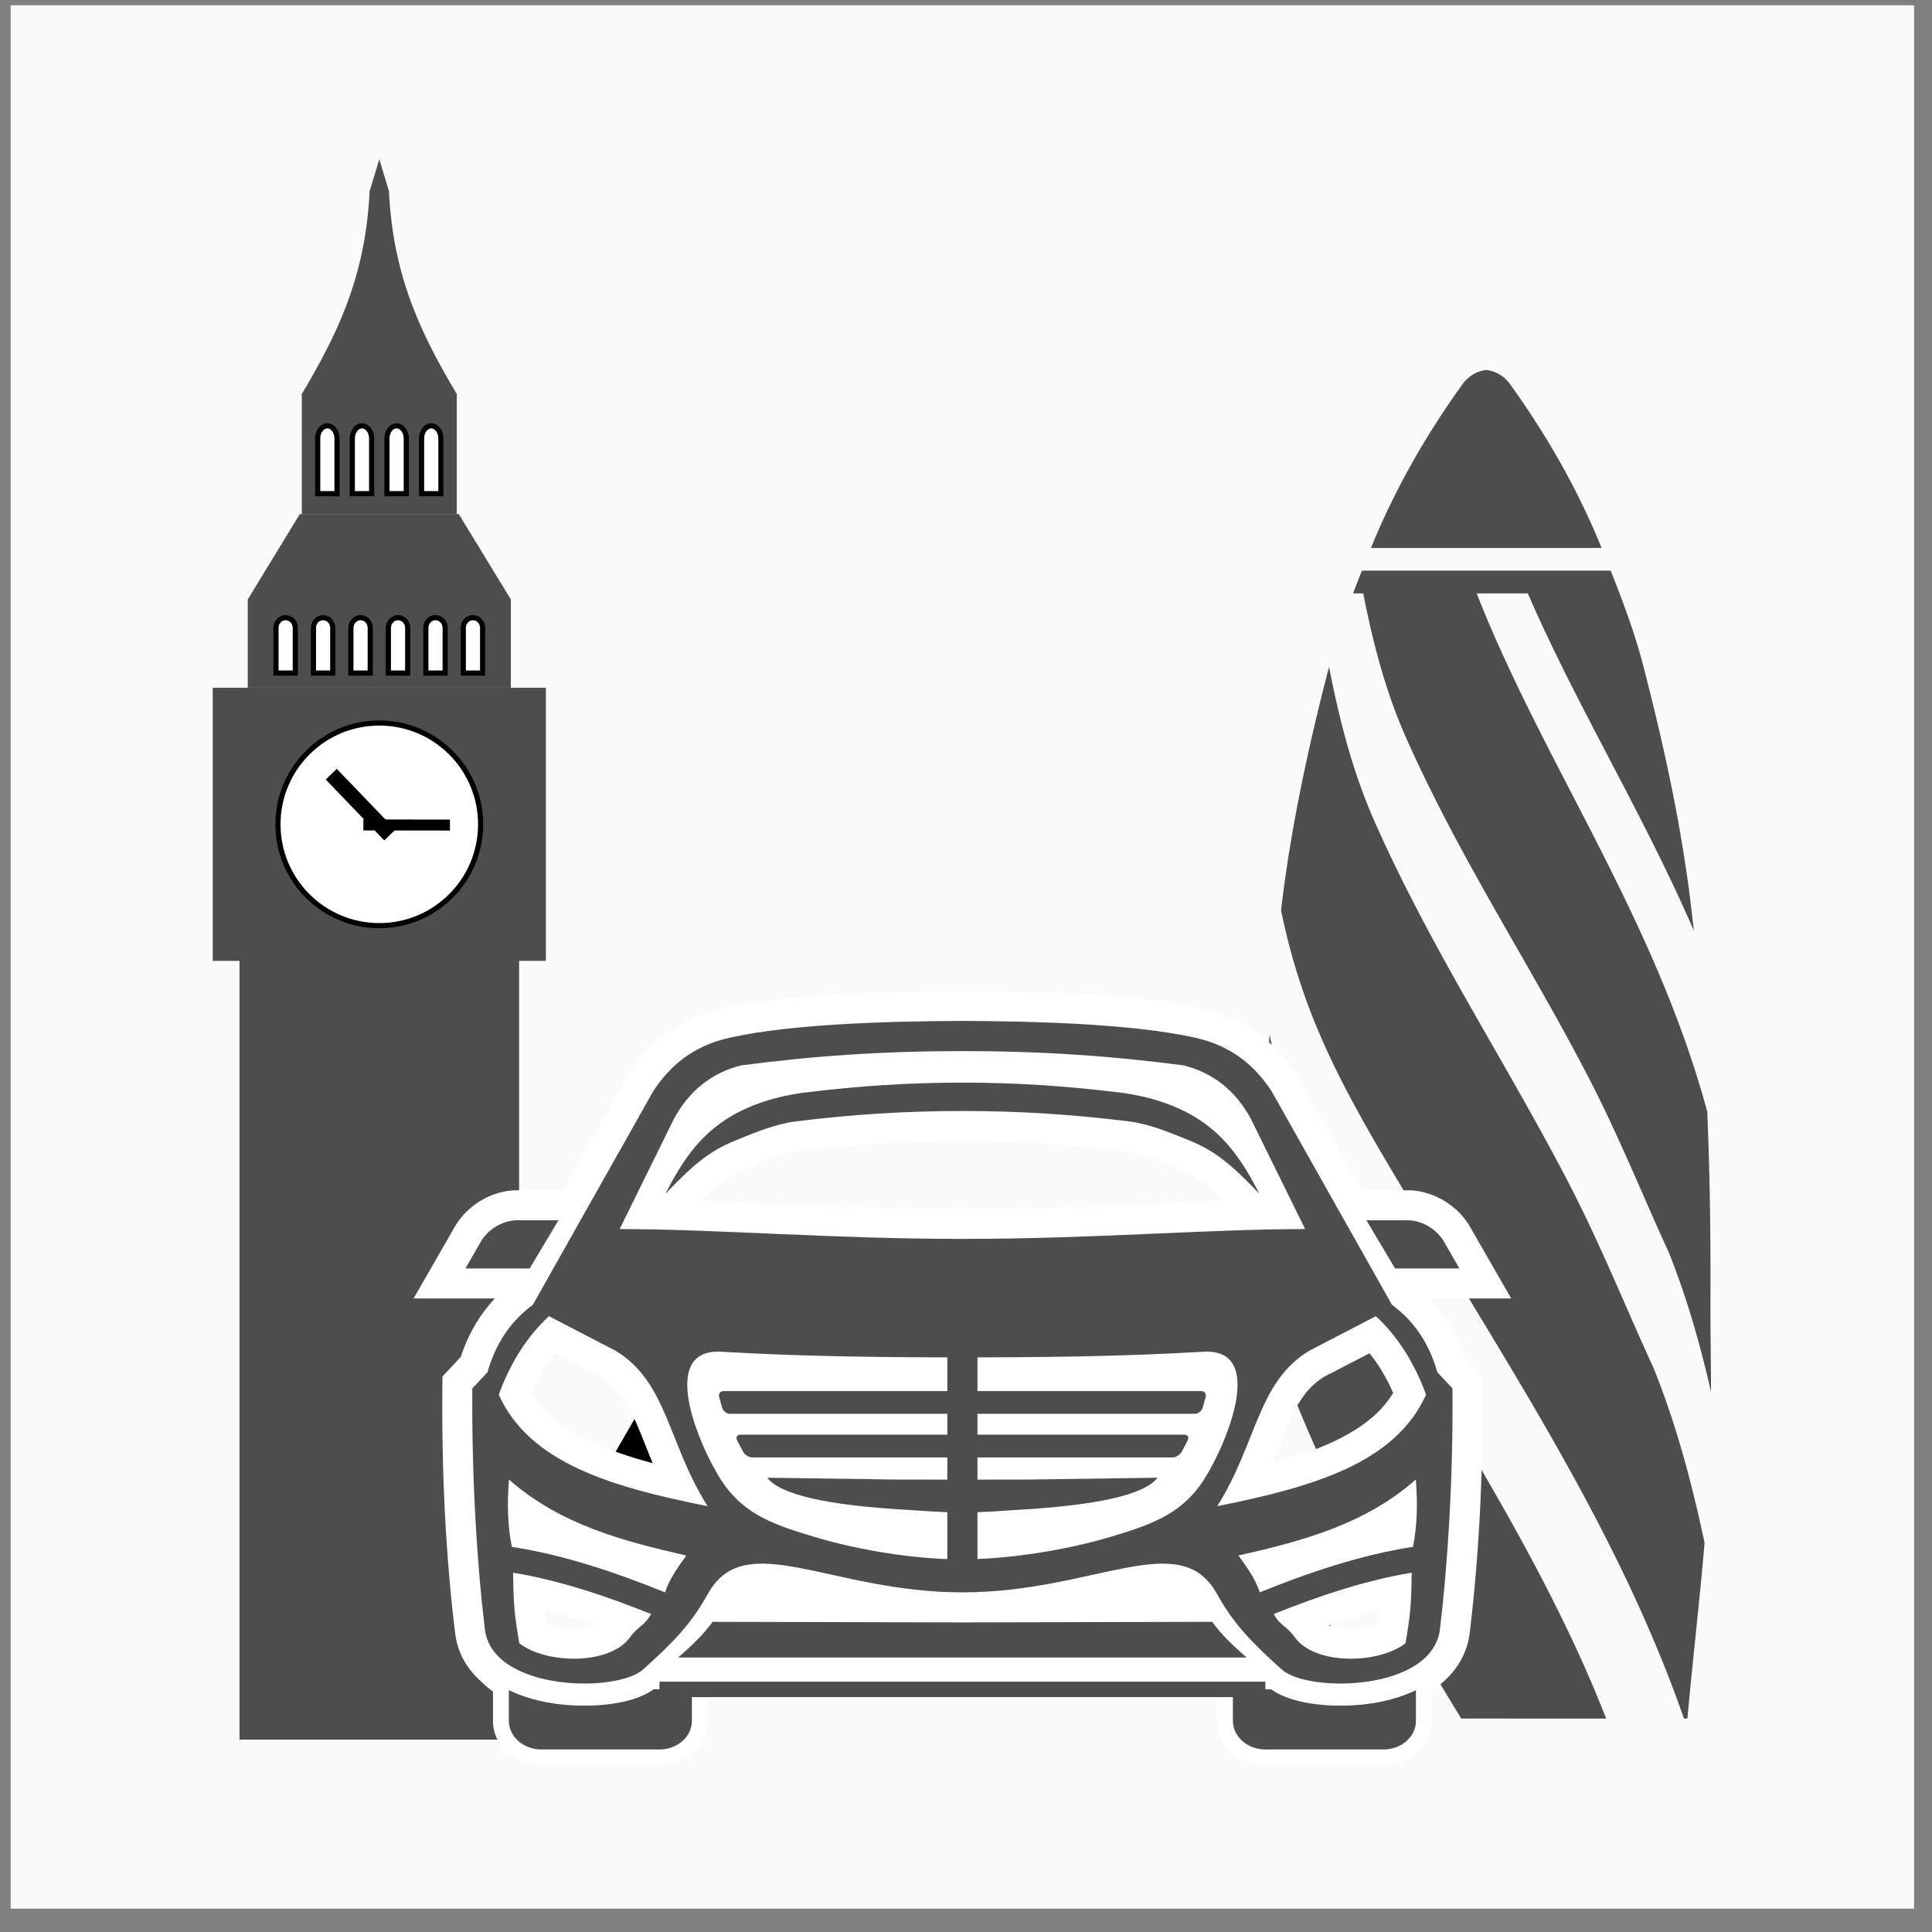
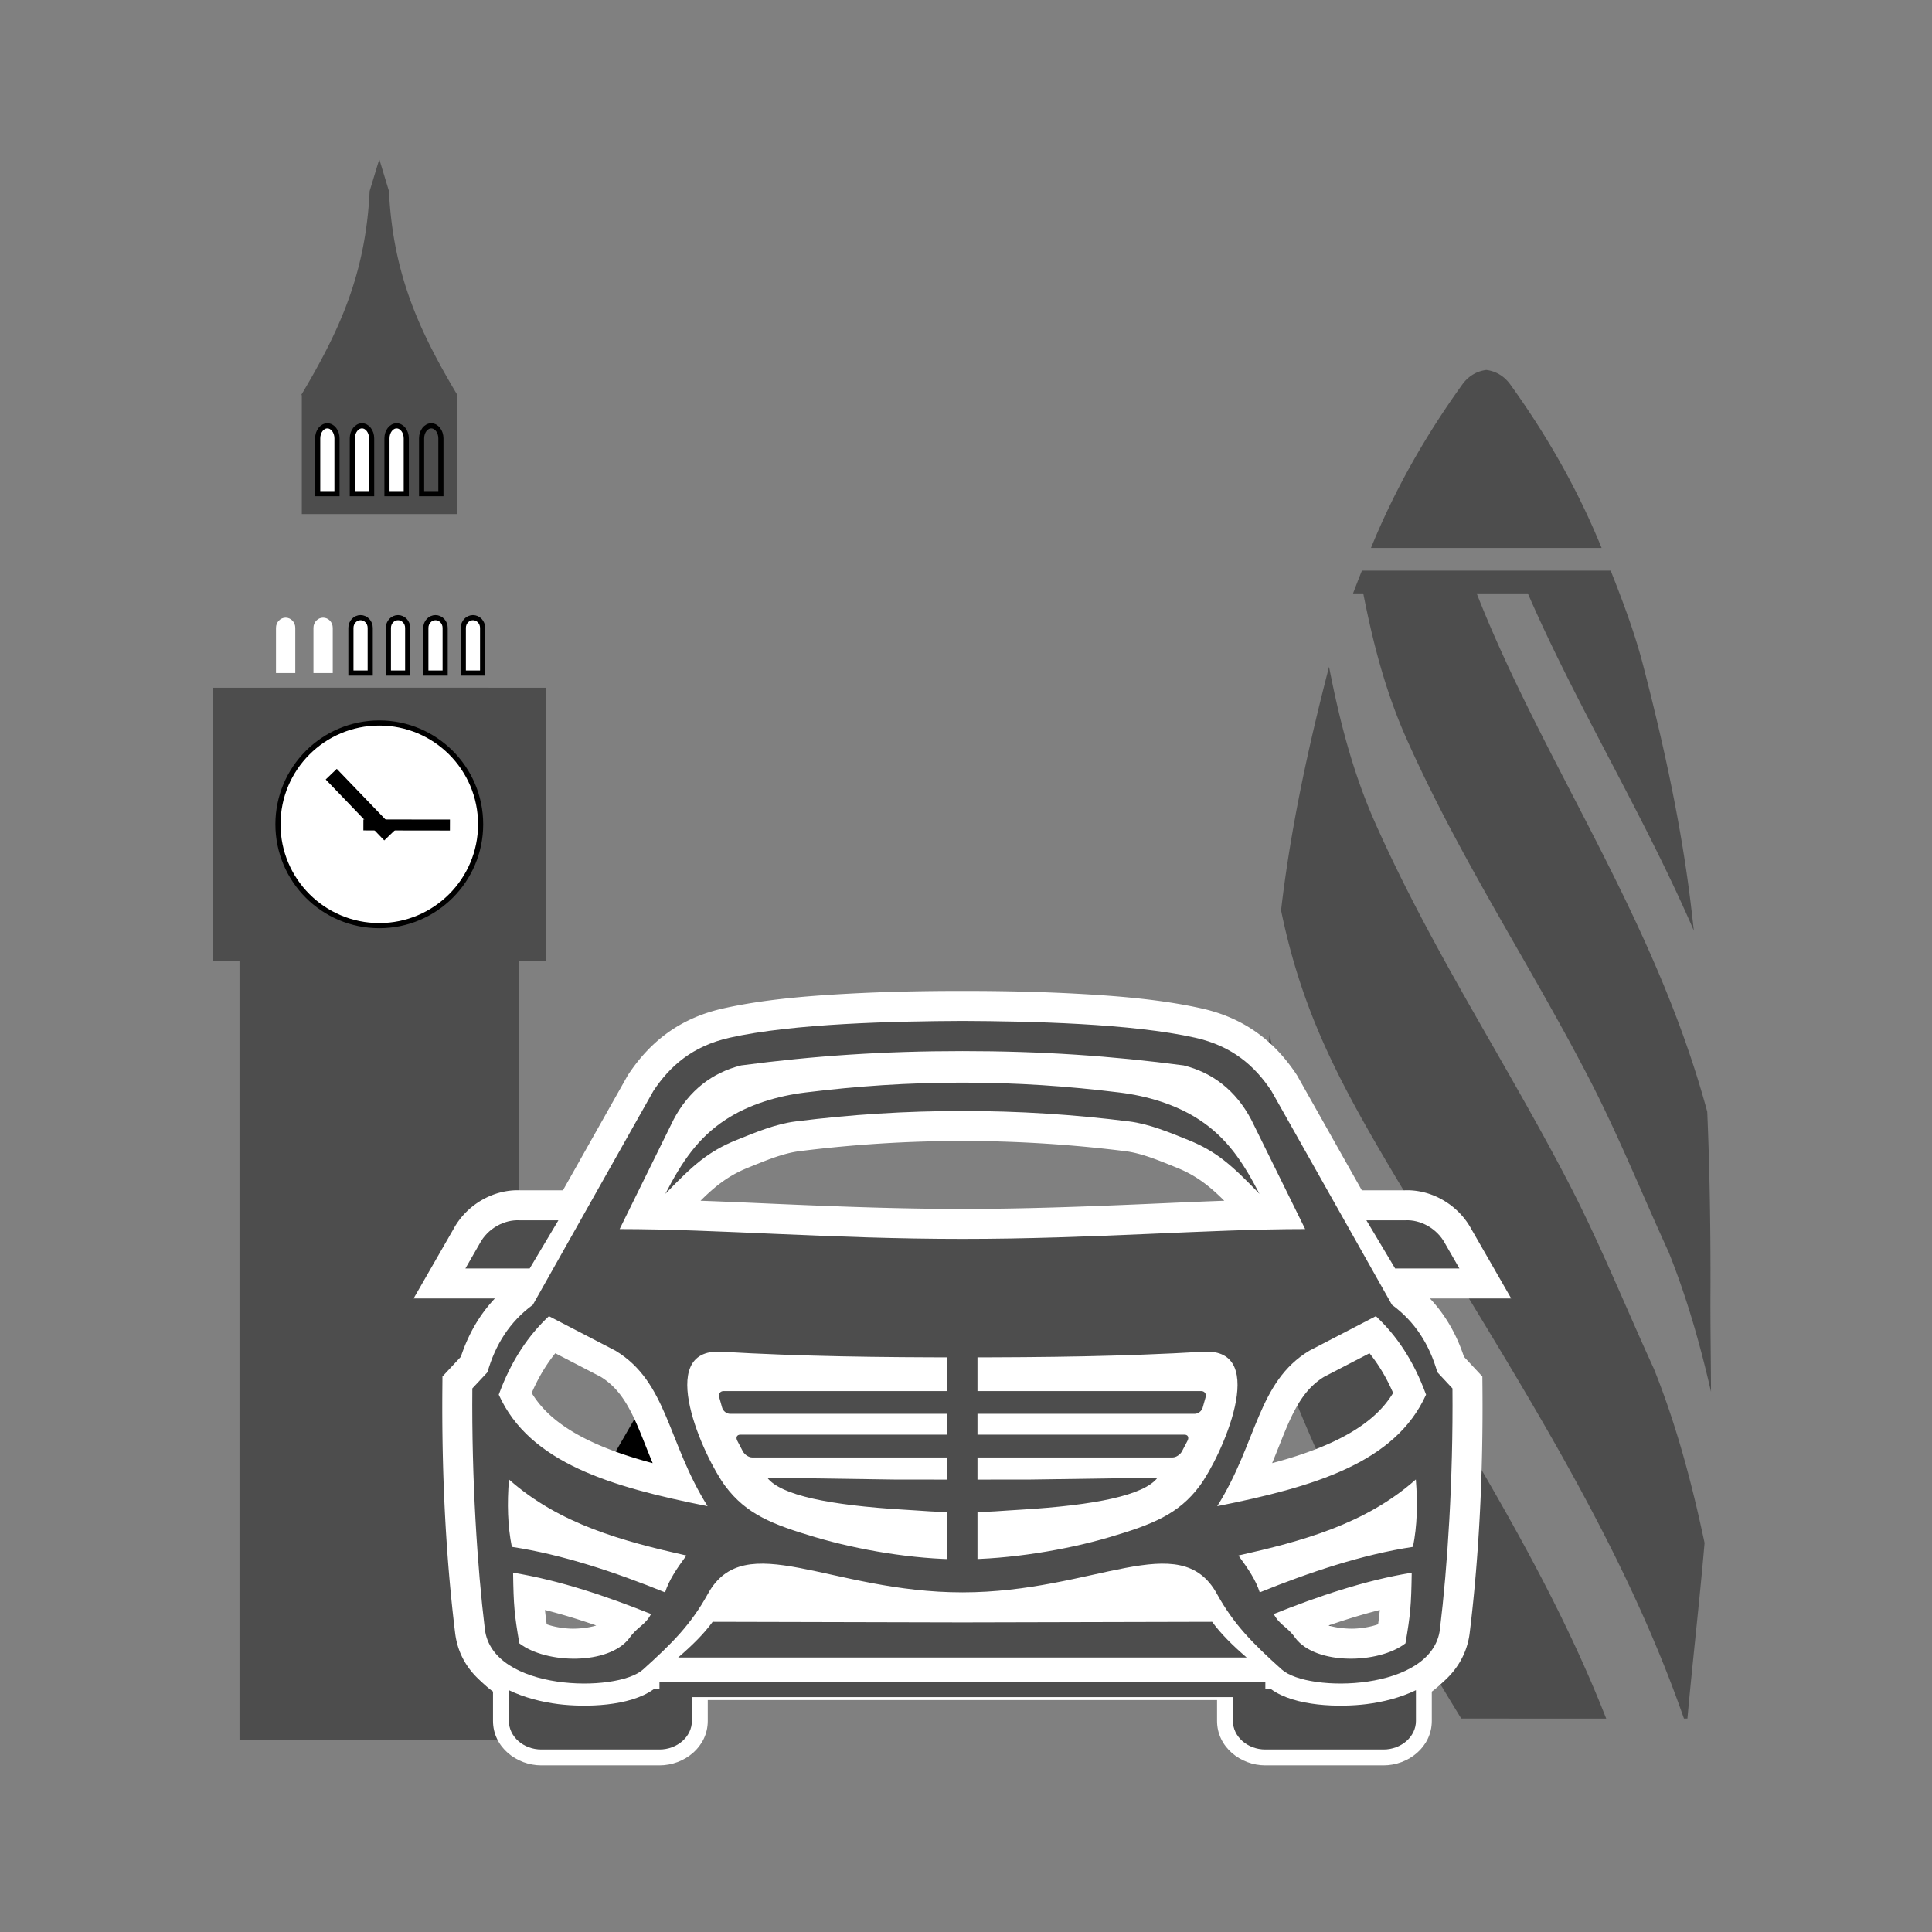
<svg xmlns="http://www.w3.org/2000/svg" xml:space="preserve" width="108" height="108">
  <rect width="100%" height="100%" fill="#808080" stroke="none" />
-   <path d="M4.5 809.813h800.004v-800H4.5v800" style="fill:#fafafa;fill-opacity:1;fill-rule:evenodd;stroke:none" transform="matrix(.133 0 0 -.133 0 108)" />
  <path d="M540.16 89.703c-3.058 33.852-7.355 67.61-9.183 101.551a508.226 508.226 0 0 0-.641 19.043c10.355-40.477 26.867-80.195 47.828-120.594zm-9.676 172.766c.004 2.457 0 4.918-.015 7.371-.098 35.59.679 71.375 3.136 107.328 5.18-25.156 13.532-49.82 28.864-78.676 37.406-70.383 83.222-133.789 112.629-208.789H614.18c-35.117 57.133-65.969 115.625-83.696 172.766Zm7.95 166.937.199 1.692c3.906 32.574 10.855 65.539 19.972 100.66 4.301-22.051 9.848-44.184 19.465-65.766 24.223-54.355 54.758-100.012 81.481-151.633 13.101-25.3 23.742-51.8 35.613-77.703 9.606-23.957 16.047-48.437 21.277-73.125-2.105-24.629-4.984-49.203-7.211-73.828h-1.449c-26.152 75-68.777 140.406-109.551 208.211-30.246 50.309-49.562 81.789-59.796 131.492zm30.257 133.211a732.103 732.103 0 0 0 3.727 9.578h104.559c5.242-13.242 10.109-26.242 13.503-39.269 9.27-35.559 16.329-68.895 20.282-101.828.406-3.403.793-6.801 1.164-10.2-21.656 49.899-49.391 94.672-69.766 141.719h-21.5c27.867-71.152 74.68-135.687 96.91-217.855 1.063-25.067 1.422-50.039 1.352-74.922-.09-14.254.183-28.52.226-42.777-4.527 19.796-10.074 39.425-17.8 58.695-11.172 24.379-21.192 49.32-33.524 73.14-25.156 48.594-53.898 91.563-76.695 142.727-8.922 20.02-14.125 40.539-18.145 60.992zm7.539 19.11c10.172 24.957 23.149 47.515 38.372 68.687 2.316 3.223 5.753 5.594 10.093 6.117 4.34-.523 7.778-2.894 10.094-6.117 15.223-21.172 28.199-43.73 38.371-68.687h-96.93M159.422 645.996h32.816c-15.968 26.801-27.066 50.625-28.761 85.727l-4.055 13.371-4.059-13.371c-1.695-35.102-12.793-58.926-28.758-85.727h32.817M126.855 645.996h65.129v-50.039h-65.129v50.039" style="fill:#4d4d4d;fill-opacity:1;fill-rule:evenodd;stroke:none" transform="matrix(.133 0 0 -.133 0 108)" />
  <path d="M133.531 604.547v23.242c0 2.891 1.824 5.254 4.055 5.254 2.23 0 4.055-2.371 4.055-5.254v-23.242h-8.11" style="fill:#fff;fill-opacity:1;fill-rule:evenodd;stroke:none" transform="matrix(.133 0 0 -.133 0 108)" />
  <path d="M133.531 604.547v23.242c0 2.891 1.824 5.254 4.055 5.254 2.23 0 4.055-2.371 4.055-5.254v-23.242z" style="fill:none;stroke:#000;stroke-width:2.16;stroke-linecap:butt;stroke-linejoin:miter;stroke-miterlimit:22.926;stroke-dasharray:none;stroke-opacity:1" transform="matrix(.133 0 0 -.133 0 108)" />
  <path d="M148.086 604.547v23.242c0 2.891 1.824 5.254 4.055 5.254h.004c2.23 0 4.054-2.371 4.054-5.254v-23.242h-8.113" style="fill:#fff;fill-opacity:1;fill-rule:evenodd;stroke:none" transform="matrix(.133 0 0 -.133 0 108)" />
  <path d="M148.086 604.547v23.242c0 2.891 1.824 5.254 4.055 5.254h.004c2.23 0 4.054-2.371 4.054-5.254v-23.242z" style="fill:none;stroke:#000;stroke-width:2.16;stroke-linecap:butt;stroke-linejoin:miter;stroke-miterlimit:22.926;stroke-dasharray:none;stroke-opacity:1" transform="matrix(.133 0 0 -.133 0 108)" />
  <path d="M162.645 604.547v23.242c0 2.891 1.82 5.254 4.054 5.254 2.231 0 4.059-2.371 4.059-5.254v-23.242h-8.113" style="fill:#fff;fill-opacity:1;fill-rule:evenodd;stroke:none" transform="matrix(.133 0 0 -.133 0 108)" />
  <path d="M162.645 604.547v23.242c0 2.891 1.82 5.254 4.054 5.254 2.231 0 4.059-2.371 4.059-5.254v-23.242z" style="fill:none;stroke:#000;stroke-width:2.16;stroke-linecap:butt;stroke-linejoin:miter;stroke-miterlimit:22.926;stroke-dasharray:none;stroke-opacity:1" transform="matrix(.133 0 0 -.133 0 108)" />
-   <path d="M177.199 604.547v23.242c0 2.891 1.824 5.254 4.055 5.254 2.234 0 4.059-2.371 4.059-5.254v-23.242h-8.114" style="fill:#fff;fill-opacity:1;fill-rule:evenodd;stroke:none" transform="matrix(.133 0 0 -.133 0 108)" />
  <path d="M177.199 604.547v23.242c0 2.891 1.824 5.254 4.055 5.254 2.234 0 4.059-2.371 4.059-5.254v-23.242z" style="fill:none;stroke:#000;stroke-width:2.16;stroke-linecap:butt;stroke-linejoin:miter;stroke-miterlimit:22.926;stroke-dasharray:none;stroke-opacity:1" transform="matrix(.133 0 0 -.133 0 108)" />
-   <path d="M104.133 560.086h110.578v-37.121H104.133v37.121M104.133 560.086h110.578l-21.879 35.871h-66.82l-21.879-35.871" style="fill:#4d4d4d;fill-opacity:1;fill-rule:evenodd;stroke:none" transform="matrix(.133 0 0 -.133 0 108)" />
  <path d="M131.746 529.148v18.993c0 2.359 1.824 4.285 4.055 4.285 2.23 0 4.058-1.926 4.058-4.285v-18.993h-8.113" style="fill:#fff;fill-opacity:1;fill-rule:evenodd;stroke:none" transform="matrix(.133 0 0 -.133 0 108)" />
-   <path d="M131.746 529.148v18.993c0 2.359 1.824 4.285 4.055 4.285 2.23 0 4.058-1.926 4.058-4.285v-18.993z" style="fill:none;stroke:#000;stroke-width:2.16;stroke-linecap:butt;stroke-linejoin:miter;stroke-miterlimit:22.926;stroke-dasharray:none;stroke-opacity:1" transform="matrix(.133 0 0 -.133 0 108)" />
  <path d="M147.492 529.148v18.993c0 2.359 1.824 4.285 4.055 4.285 2.234 0 4.058-1.926 4.058-4.285v-18.993h-8.113" style="fill:#fff;fill-opacity:1;fill-rule:evenodd;stroke:none" transform="matrix(.133 0 0 -.133 0 108)" />
  <path d="M147.492 529.148v18.993c0 2.359 1.824 4.285 4.055 4.285 2.234 0 4.058-1.926 4.058-4.285v-18.993z" style="fill:none;stroke:#000;stroke-width:2.16;stroke-linecap:butt;stroke-linejoin:miter;stroke-miterlimit:22.926;stroke-dasharray:none;stroke-opacity:1" transform="matrix(.133 0 0 -.133 0 108)" />
  <path d="M163.238 529.148v18.993c0 2.359 1.825 4.285 4.059 4.285 2.23 0 4.055-1.926 4.055-4.285v-18.993h-8.114" style="fill:#fff;fill-opacity:1;fill-rule:evenodd;stroke:none" transform="matrix(.133 0 0 -.133 0 108)" />
  <path d="M163.238 529.148v18.993c0 2.359 1.825 4.285 4.059 4.285 2.23 0 4.055-1.926 4.055-4.285v-18.993z" style="fill:none;stroke:#000;stroke-width:2.16;stroke-linecap:butt;stroke-linejoin:miter;stroke-miterlimit:22.926;stroke-dasharray:none;stroke-opacity:1" transform="matrix(.133 0 0 -.133 0 108)" />
  <path d="M178.984 529.148v18.993c0 2.359 1.829 4.285 4.059 4.285 2.23 0 4.055-1.926 4.055-4.285v-18.993h-8.114" style="fill:#fff;fill-opacity:1;fill-rule:evenodd;stroke:none" transform="matrix(.133 0 0 -.133 0 108)" />
  <path d="M178.984 529.148v18.993c0 2.359 1.829 4.285 4.059 4.285 2.23 0 4.055-1.926 4.055-4.285v-18.993z" style="fill:none;stroke:#000;stroke-width:2.16;stroke-linecap:butt;stroke-linejoin:miter;stroke-miterlimit:22.926;stroke-dasharray:none;stroke-opacity:1" transform="matrix(.133 0 0 -.133 0 108)" />
  <path d="M194.73 529.148v18.993c0 2.359 1.829 4.285 4.059 4.285 2.231 0 4.055-1.926 4.055-4.285v-18.993h-8.114" style="fill:#fff;fill-opacity:1;fill-rule:evenodd;stroke:none" transform="matrix(.133 0 0 -.133 0 108)" />
  <path d="M194.73 529.148v18.993c0 2.359 1.829 4.285 4.059 4.285 2.231 0 4.055-1.926 4.055-4.285v-18.993z" style="fill:none;stroke:#000;stroke-width:2.16;stroke-linecap:butt;stroke-linejoin:miter;stroke-miterlimit:22.926;stroke-dasharray:none;stroke-opacity:1" transform="matrix(.133 0 0 -.133 0 108)" />
  <path d="M116 529.148v18.993c0 2.359 1.824 4.285 4.055 4.285 2.23 0 4.058-1.926 4.058-4.285v-18.993H116" style="fill:#fff;fill-opacity:1;fill-rule:evenodd;stroke:none" transform="matrix(.133 0 0 -.133 0 108)" />
-   <path d="M116 529.148v18.993c0 2.359 1.824 4.285 4.055 4.285 2.23 0 4.058-1.926 4.058-4.285v-18.993z" style="fill:none;stroke:#000;stroke-width:2.16;stroke-linecap:butt;stroke-linejoin:miter;stroke-miterlimit:22.926;stroke-dasharray:none;stroke-opacity:1" transform="matrix(.133 0 0 -.133 0 108)" />
  <path d="M89.414 408.164H229.43v114.801H89.414V408.164M100.668 408.164h117.508V80.859H100.668v327.305" style="fill:#4d4d4d;fill-opacity:1;fill-rule:evenodd;stroke:none" transform="matrix(.133 0 0 -.133 0 108)" />
  <path d="M113.41 408.164h92.024v114.801H113.41V408.164" style="fill:#4d4d4d;fill-opacity:1;fill-rule:evenodd;stroke:none" transform="matrix(.133 0 0 -.133 0 108)" />
  <path d="M159.422 508.148c23.519 0 42.59-19.062 42.59-42.582 0-23.527-19.071-42.593-42.59-42.593-23.524 0-42.59 19.066-42.59 42.593 0 23.52 19.066 42.582 42.59 42.582" style="fill:#fff;fill-opacity:1;fill-rule:evenodd;stroke:none" transform="matrix(.133 0 0 -.133 0 108)" />
  <path d="M159.422 508.148c23.519 0 42.59-19.062 42.59-42.582 0-23.527-19.071-42.593-42.59-42.593-23.524 0-42.59 19.066-42.59 42.593 0 23.52 19.066 42.582 42.59 42.582z" style="fill:none;stroke:#000;stroke-width:2.16;stroke-linecap:butt;stroke-linejoin:miter;stroke-miterlimit:22.926;stroke-dasharray:none;stroke-opacity:1" transform="matrix(.133 0 0 -.133 0 108)" />
  <path d="m136.895 484.406 4.656 4.469 24.609-25.598-4.656-4.48-24.609 25.609" style="fill:#000;fill-opacity:1;fill-rule:evenodd;stroke:none" transform="matrix(.133 0 0 -.133 0 108)" />
  <path d="m189.117 467.57-.015-4.621-36.375.051.011 4.613 36.379-.043M262.953 173.945l-11.742 6.782a4.057 4.057 0 0 0-1.481 5.531l23.477 40.664c1.113 1.93 3.602 2.601 5.531 1.484l11.742-6.781a4.06 4.06 0 0 0 1.485-5.531l-23.477-40.664a4.066 4.066 0 0 0-5.535-1.485M542.715 172.93l-11.738-6.778a4.063 4.063 0 0 0-5.536 1.485l-23.476 40.66a4.067 4.067 0 0 0 1.484 5.535l11.739 6.777a4.064 4.064 0 0 0 5.535-1.484l23.476-40.664a4.055 4.055 0 0 0-1.484-5.531" style="fill:#000;fill-opacity:1;fill-rule:evenodd;stroke:none" transform="matrix(.133 0 0 -.133 0 108)" />
  <path d="M208.008 266.289h-34.164l16.746 29.149c5.422 10.062 16.551 16.746 28.035 16.3h17.988l27.266 48.371.254.379c9.687 14.59 22.496 23.801 39.746 27.676 16.914 3.793 35.418 5.274 52.719 6.207 15.941.863 31.937 1.172 47.906 1.172 15.969 0 31.965-.309 47.91-1.172 17.297-.933 35.805-2.414 52.715-6.207 17.25-3.875 30.059-13.086 39.746-27.676l.254-.379 27.262-48.371h17.988c11.484.446 22.621-6.238 28.039-16.3l16.746-29.149H601c6.555-6.953 11.25-15.23 14.313-24.531l7.73-8.281.043-4.907c.289-33.965-1.25-69.14-5.367-102.875a31.344 31.344 0 0 0-4.266-12.429c-7.937-13.184-24.137-18.922-38.66-20.735-13.129-1.648-34.098-.906-44.48 8.426-.68.606-1.348 1.211-2.012 1.816H280.703c-.66-.605-1.328-1.21-2.008-1.816-10.382-9.332-31.351-10.074-44.48-8.426-18.945 2.371-40.309 11.731-42.926 33.164-4.117 33.735-5.652 68.91-5.363 102.875l.039 4.903 7.73 8.285c3.063 9.301 7.754 17.578 14.313 24.531zm86.426 41.063c11.078-.395 22.152-.907 33.211-1.383 25.621-1.106 51.207-2.055 76.859-2.055 25.652 0 51.238.949 76.859 2.055 11.059.476 22.133.988 33.211 1.383-5.824 5.781-11.484 10.476-19.879 13.855-6.695 2.699-14.507 6.078-21.691 6.977a550.113 550.113 0 0 1-68.5 4.285 550.1 550.1 0 0 1-68.5-4.285c-7.184-.899-14.996-4.278-21.695-6.977-8.395-3.379-14.051-8.074-19.875-13.855zm-70.965-80.793a41.175 41.175 0 0 1 3.777-5.239c10.356-12.238 29.07-19.465 47.078-24.257a523.761 523.761 0 0 0-2.785 6.867c-2.883 7.218-6.039 15.554-10.746 21.789-2.328 3.074-5.004 5.574-8.273 7.605l-19.122 9.922c-4.082-5.066-7.324-10.668-9.929-16.687zm27.136-97.723c-7.089 2.457-14.289 4.68-21.546 6.512.195-1.965.433-3.946.722-6.012 3.336-1.207 7.375-1.754 10.274-1.84 2.34-.078 7.031.207 10.55 1.34zm334.934 97.723c-2.609 6.019-5.848 11.621-9.934 16.687l-19.121-9.922c-3.265-2.031-5.945-4.531-8.269-7.605-4.703-6.235-7.867-14.571-10.746-21.789a585.905 585.905 0 0 0-2.785-6.867c18.007 4.792 36.718 12.019 47.078 24.257a41.573 41.573 0 0 1 3.777 5.239zm-27.137-97.723c3.52-1.133 8.211-1.418 10.551-1.34 2.899.086 6.942.633 10.274 1.84.289 2.066.527 4.047.718 6.012-7.254-1.832-14.453-4.055-21.543-6.512" style="fill:#fff;fill-opacity:1;fill-rule:evenodd;stroke:none" transform="matrix(.133 0 0 -.133 0 108)" />
  <path d="M216.969 269.781h-37.098l13.766 23.965c4.797 8.934 14.715 14.926 24.918 14.5h20.097l28.203 50.039.184.274c9.188 13.843 21.234 22.527 37.606 26.203 16.714 3.75 35.043 5.203 52.136 6.129 15.883.859 31.821 1.16 47.723 1.16 15.902 0 31.84-.301 47.723-1.16 17.089-.926 35.421-2.379 52.132-6.129 16.375-3.676 28.418-12.36 37.61-26.203l.183-.274 28.2-50.039h20.097c10.203.426 20.121-5.566 24.918-14.5l13.77-23.965h-37.102l.028-.051c9.867-7.742 16.39-17.886 20.167-29.785l7.336-7.859.032-3.547c.058-7.285.023-14.562-.094-21.851-.461-28.149-1.836-57.348-5.246-85.297a27.867 27.867 0 0 0-3.797-11.055c-7.332-12.18-22.719-17.398-36.102-19.078-11.312-1.414-30.004-1.024-40.043 6.223H274.695c-10.043-7.247-28.734-7.637-40.047-6.223-17.25 2.164-37.496 10.457-39.898 30.133-3.41 27.949-4.789 57.148-5.246 85.297a889.28 889.28 0 0 0-.094 21.851l.031 3.547 7.336 7.859c3.782 11.899 10.301 22.043 20.168 29.785zm290.535-139.082a261.237 261.237 0 0 0-3.992 7.004c-1.477 2.68-3.367 5.031-6.153 6.399-7.777 3.824-24.277-.274-32.343-2.036-20.504-4.484-39.309-8.425-60.512-8.425-21.207 0-40.004 3.941-60.516 8.425-8.058 1.762-24.562 5.86-32.34 2.036-2.789-1.368-4.675-3.719-6.152-6.399a261.237 261.237 0 0 0-3.992-7.004l102.976-.246ZM286.41 304.133c13.707-.418 27.406-1.063 41.086-1.653 25.668-1.105 51.309-2.05 77.008-2.05 25.703 0 51.336.945 77.008 2.05 13.676.59 27.383 1.235 41.086 1.653-8.5 8.816-15.082 15.672-26.598 20.312-7.047 2.836-14.996 6.254-22.562 7.2a553.241 553.241 0 0 1-68.934 4.312 553.449 553.449 0 0 1-68.938-4.312c-7.562-.946-15.511-4.364-22.558-7.2-11.52-4.64-18.098-11.496-26.598-20.312zm-66.828-77.82a44.704 44.704 0 0 1 5-7.247c12.297-14.527 35.133-22.195 55.731-27.109-1.934 4.332-3.731 8.746-5.536 13.262-3.019 7.57-6.265 16.066-11.199 22.597-2.613 3.465-5.648 6.278-9.332 8.547l-21.719 11.262c-5.547-6.312-9.738-13.488-12.945-21.312zm9.625-57.774a125.037 125.037 0 0 0-6.328 3.668c.07-.809.144-1.625.234-2.437 2.035-.379 4.067-.79 6.094-1.231zm31.172-39.523c-11.504 4.312-23.34 8.156-35.313 10.871.254-5.926.707-11.719 1.567-17.742 4.035-1.911 9.344-2.739 13.312-2.868 4.809-.152 13.922.746 17.227 4.899a133.29 133.29 0 0 1 3.207 4.84zm329.051 97.297c-3.211 7.824-7.403 15-12.953 21.312l-21.715-11.262c-3.688-2.269-6.719-5.082-9.332-8.547-4.934-6.531-8.184-15.027-11.2-22.597-1.804-4.516-3.601-8.93-5.539-13.262 20.602 4.914 43.434 12.582 55.731 27.109a44.751 44.751 0 0 1 5.008 7.247zm-9.629-57.774c2.027.441 4.058.852 6.09 1.231.089.812.168 1.628.234 2.437a123.19 123.19 0 0 0-6.324-3.668zm-31.176-39.523a137.466 137.466 0 0 1 3.211-4.84c3.309-4.153 12.418-5.051 17.227-4.899 3.968.129 9.273.957 13.308 2.868.863 6.023 1.313 11.816 1.57 17.742-11.972-2.715-23.812-6.559-35.316-10.871zm-108.777 40.089a497.894 497.894 0 0 0-10.11-.687c-8.496-.504-16.683-1.191-25.234-1.191-8.547 0-16.738.687-25.238 1.191-3.493.207-7.043.441-10.618.73 11.856-2.152 24.036-3.406 35.411-3.406 11.359 0 23.754 1.235 35.789 3.363" style="fill:#fff;fill-opacity:1;fill-rule:evenodd;stroke:none" transform="matrix(.133 0 0 -.133 0 108)" />
  <path d="M404.504 291.313c55.422 0 102.957 4.125 144.062 4.136L525.875 341.5c-6.461 12.203-16.207 19.707-28.398 22.738-30.368 4.008-59.809 6.016-92.973 6.016s-62.602-2.008-92.973-6.016c-12.195-3.031-21.937-10.535-28.402-22.738l-22.688-46.051c41.102-.011 88.641-4.136 144.063-4.136zm0-148.559c55.496 0 91.418 27.582 106.988-.645 7.102-12.875 15.09-20.859 27.242-31.781 11.071-9.945 63.293-9.18 66.473 16.895 3.184 26.074 5.598 63.066 5.273 101.238l-6.359 6.816c-3.281 11.5-9.289 21.176-19.074 28.336l-15.652 27.778-35.02 62.129c-6.934 10.441-16.406 18.843-32.012 22.347-26.785 6.016-69.433 6.942-97.859 7.071-28.43-.129-71.074-1.055-97.863-7.071-15.598-3.504-25.078-11.906-32.008-22.347l-35.02-62.129-15.656-27.778c-9.781-7.16-15.793-16.836-19.07-28.336l-6.364-6.816c-.32-38.172 2.094-75.164 5.274-101.238 3.183-26.075 55.402-26.84 66.476-16.895 12.153 10.922 20.141 18.906 27.243 31.781 15.57 28.227 51.492.645 106.988.645zm-194.875 83.09c5.281 14.492 12.559 24.996 21.086 32.992l28.008-14.531c21.797-13.18 21.832-38.547 38.679-65.325-40.511 8.086-74.812 18.122-87.773 46.864zm69.902-83.094c1.637 5.109 4.735 9.742 8.961 15.492-26.433 5.953-53.308 13.082-74.57 31.961-.809-10.086-.57-19.539 1.207-28.328 21.359-3.223 43.695-10.738 64.402-19.125zm-15.011-19.238c3.449 4.949 6.441 5.176 9.128 10.129-18.503 7.414-38.308 14.152-57.992 17.371.203-13.895.551-17.578 2.625-29.684 11.297-8.715 37.606-9.199 46.239 2.184zm334.859 102.332c-5.281 14.492-12.555 24.996-21.086 32.992l-28.004-14.531c-21.805-13.18-21.832-38.547-38.684-65.325 40.512 8.086 74.813 18.122 87.774 46.864zm-69.902-83.094c-1.637 5.109-4.735 9.742-8.957 15.492 26.425 5.953 53.308 13.082 74.566 31.961.805-10.086.57-19.539-1.211-28.328-21.355-3.223-43.691-10.738-64.398-19.125zm15.007-19.238c-3.445 4.949-6.437 5.176-9.129 10.129 18.508 7.414 38.317 14.152 57.997 17.371-.204-13.895-.555-17.578-2.622-29.684-11.3-8.715-37.609-9.199-46.246 2.184zm-140.425 33.121c20.257 0 44.14 3.953 62.269 9.312 18.008 5.328 28.981 9.618 37.848 21.481 8.863 11.871 30.109 58.105 1.637 56.465-33.348-1.977-66.493-2.371-101.114-2.371-34.621 0-68.156.394-101.504 2.371-28.472 1.64-7.23-44.594 1.637-56.465 8.863-11.863 19.84-16.153 37.844-21.481 18.133-5.359 41.129-9.312 61.383-9.312zm100.804 70.719c1.422 0 2.258-1.161 1.86-2.582l-1.231-4.387c-.398-1.422-1.883-2.586-3.304-2.586H306.82c-1.422 0-2.91 1.164-3.304 2.586l-1.231 4.387c-.398 1.421.434 2.582 1.86 2.582h200.718zm-6.988-18.332c1.422 0 1.973-1.165 1.227-2.582l-2.301-4.391c-.746-1.422-2.52-2.586-3.938-2.586H316.145c-1.418 0-3.192 1.164-3.938 2.586l-2.301 4.391c-.746 1.417-.191 2.582 1.227 2.582h186.742zm-93.371-32.676c10.492.039 17.594.785 24.695 1.172 31.149 1.875 51.664 6.043 57.332 13.425l-53.457-.769-28.57-.031-28.57.031-53.454.769c5.665-7.382 26.18-11.55 57.325-13.425 7.105-.387 14.207-1.133 24.699-1.172zm0-60.973H523.98c-5.816 5-10.898 10-14.503 15l-104.973-.25-104.973.25c-3.605-5-8.687-10-14.504-15zm0 229.703c23.973 0 46.66-1.457 70.066-4.386 8.457-1.059 16.926-4.602 24.836-7.793 11.981-4.825 18.457-10.723 29.949-22.645-6.98 13.559-13.761 23.57-25.324 31.164-9.777 6.438-21.98 10.027-33.601 11.445-21.719 2.664-42.848 4.141-65.926 4.141-23.078 0-44.207-1.477-65.93-4.141-11.613-1.418-23.82-5.007-33.601-11.445-11.563-7.594-18.34-17.605-25.321-31.164 11.496 11.922 17.973 17.82 29.95 22.645 7.906 3.191 16.375 6.734 24.836 7.793 23.41 2.929 46.089 4.386 70.066 4.386zm181.871-66.183-12.074 20.246h16.363c6.34.324 13.336-3.375 16.731-9.805l5.996-10.441zm-363.742 0 12.07 20.246h-16.359c-6.34.324-13.336-3.375-16.731-9.805l-5.996-10.441h27.016" style="fill:#4d4d4d;fill-opacity:1;fill-rule:evenodd;stroke:none" transform="matrix(.133 0 0 -.133 0 108)" />
  <path d="M297.477 108.668V88.707c0-10.91-9.805-18.664-20.301-18.664h-49.66c-10.496 0-20.305 7.754-20.305 18.664v23.559l9.57-4.629c5.778-2.789 12.356-4.442 18.696-5.239 9.793-1.226 27.015-.984 35.316 5.008l1.746 1.262h24.938" style="fill:#fff;fill-opacity:1;fill-rule:evenodd;stroke:none" transform="matrix(.133 0 0 -.133 0 108)" />
  <path d="M290.809 102V88.707c0-6.598-6.133-11.996-13.633-11.996h-49.66c-7.5 0-13.637 5.398-13.637 11.996v12.93c6.519-3.153 13.883-4.992 20.769-5.856 11.313-1.414 30.004-1.023 40.047 6.219h16.114" style="fill:#4d4d4d;fill-opacity:1;fill-rule:evenodd;stroke:none" transform="matrix(.133 0 0 -.133 0 108)" />
  <path d="M511.531 108.668h24.938l1.746-1.262c8.301-5.992 25.523-6.234 35.316-5.008 6.34.797 12.918 2.45 18.696 5.239l9.566 4.629V88.707c0-10.91-9.801-18.664-20.301-18.664h-49.66c-10.496 0-20.301 7.754-20.301 18.664v19.961" style="fill:#fff;fill-opacity:1;fill-rule:evenodd;stroke:none" transform="matrix(.133 0 0 -.133 0 108)" />
  <path d="M518.199 102V88.707c0-6.598 6.133-11.996 13.633-11.996h49.66c7.5 0 13.637 5.398 13.637 11.996v12.93c-6.516-3.153-13.883-4.993-20.77-5.856-11.312-1.414-30.004-1.023-40.043 6.219h-16.117" style="fill:#4d4d4d;fill-opacity:1;fill-rule:evenodd;stroke:none" transform="matrix(.133 0 0 -.133 0 108)" />
  <path d="M277.176 105.211h254.656v-6.484H277.176v6.484M398.168 244.789h12.672V151.41h-12.672v93.379" style="fill:#4d4d4d;fill-opacity:1;fill-rule:evenodd;stroke:none" transform="matrix(.133 0 0 -.133 0 108)" />
</svg>